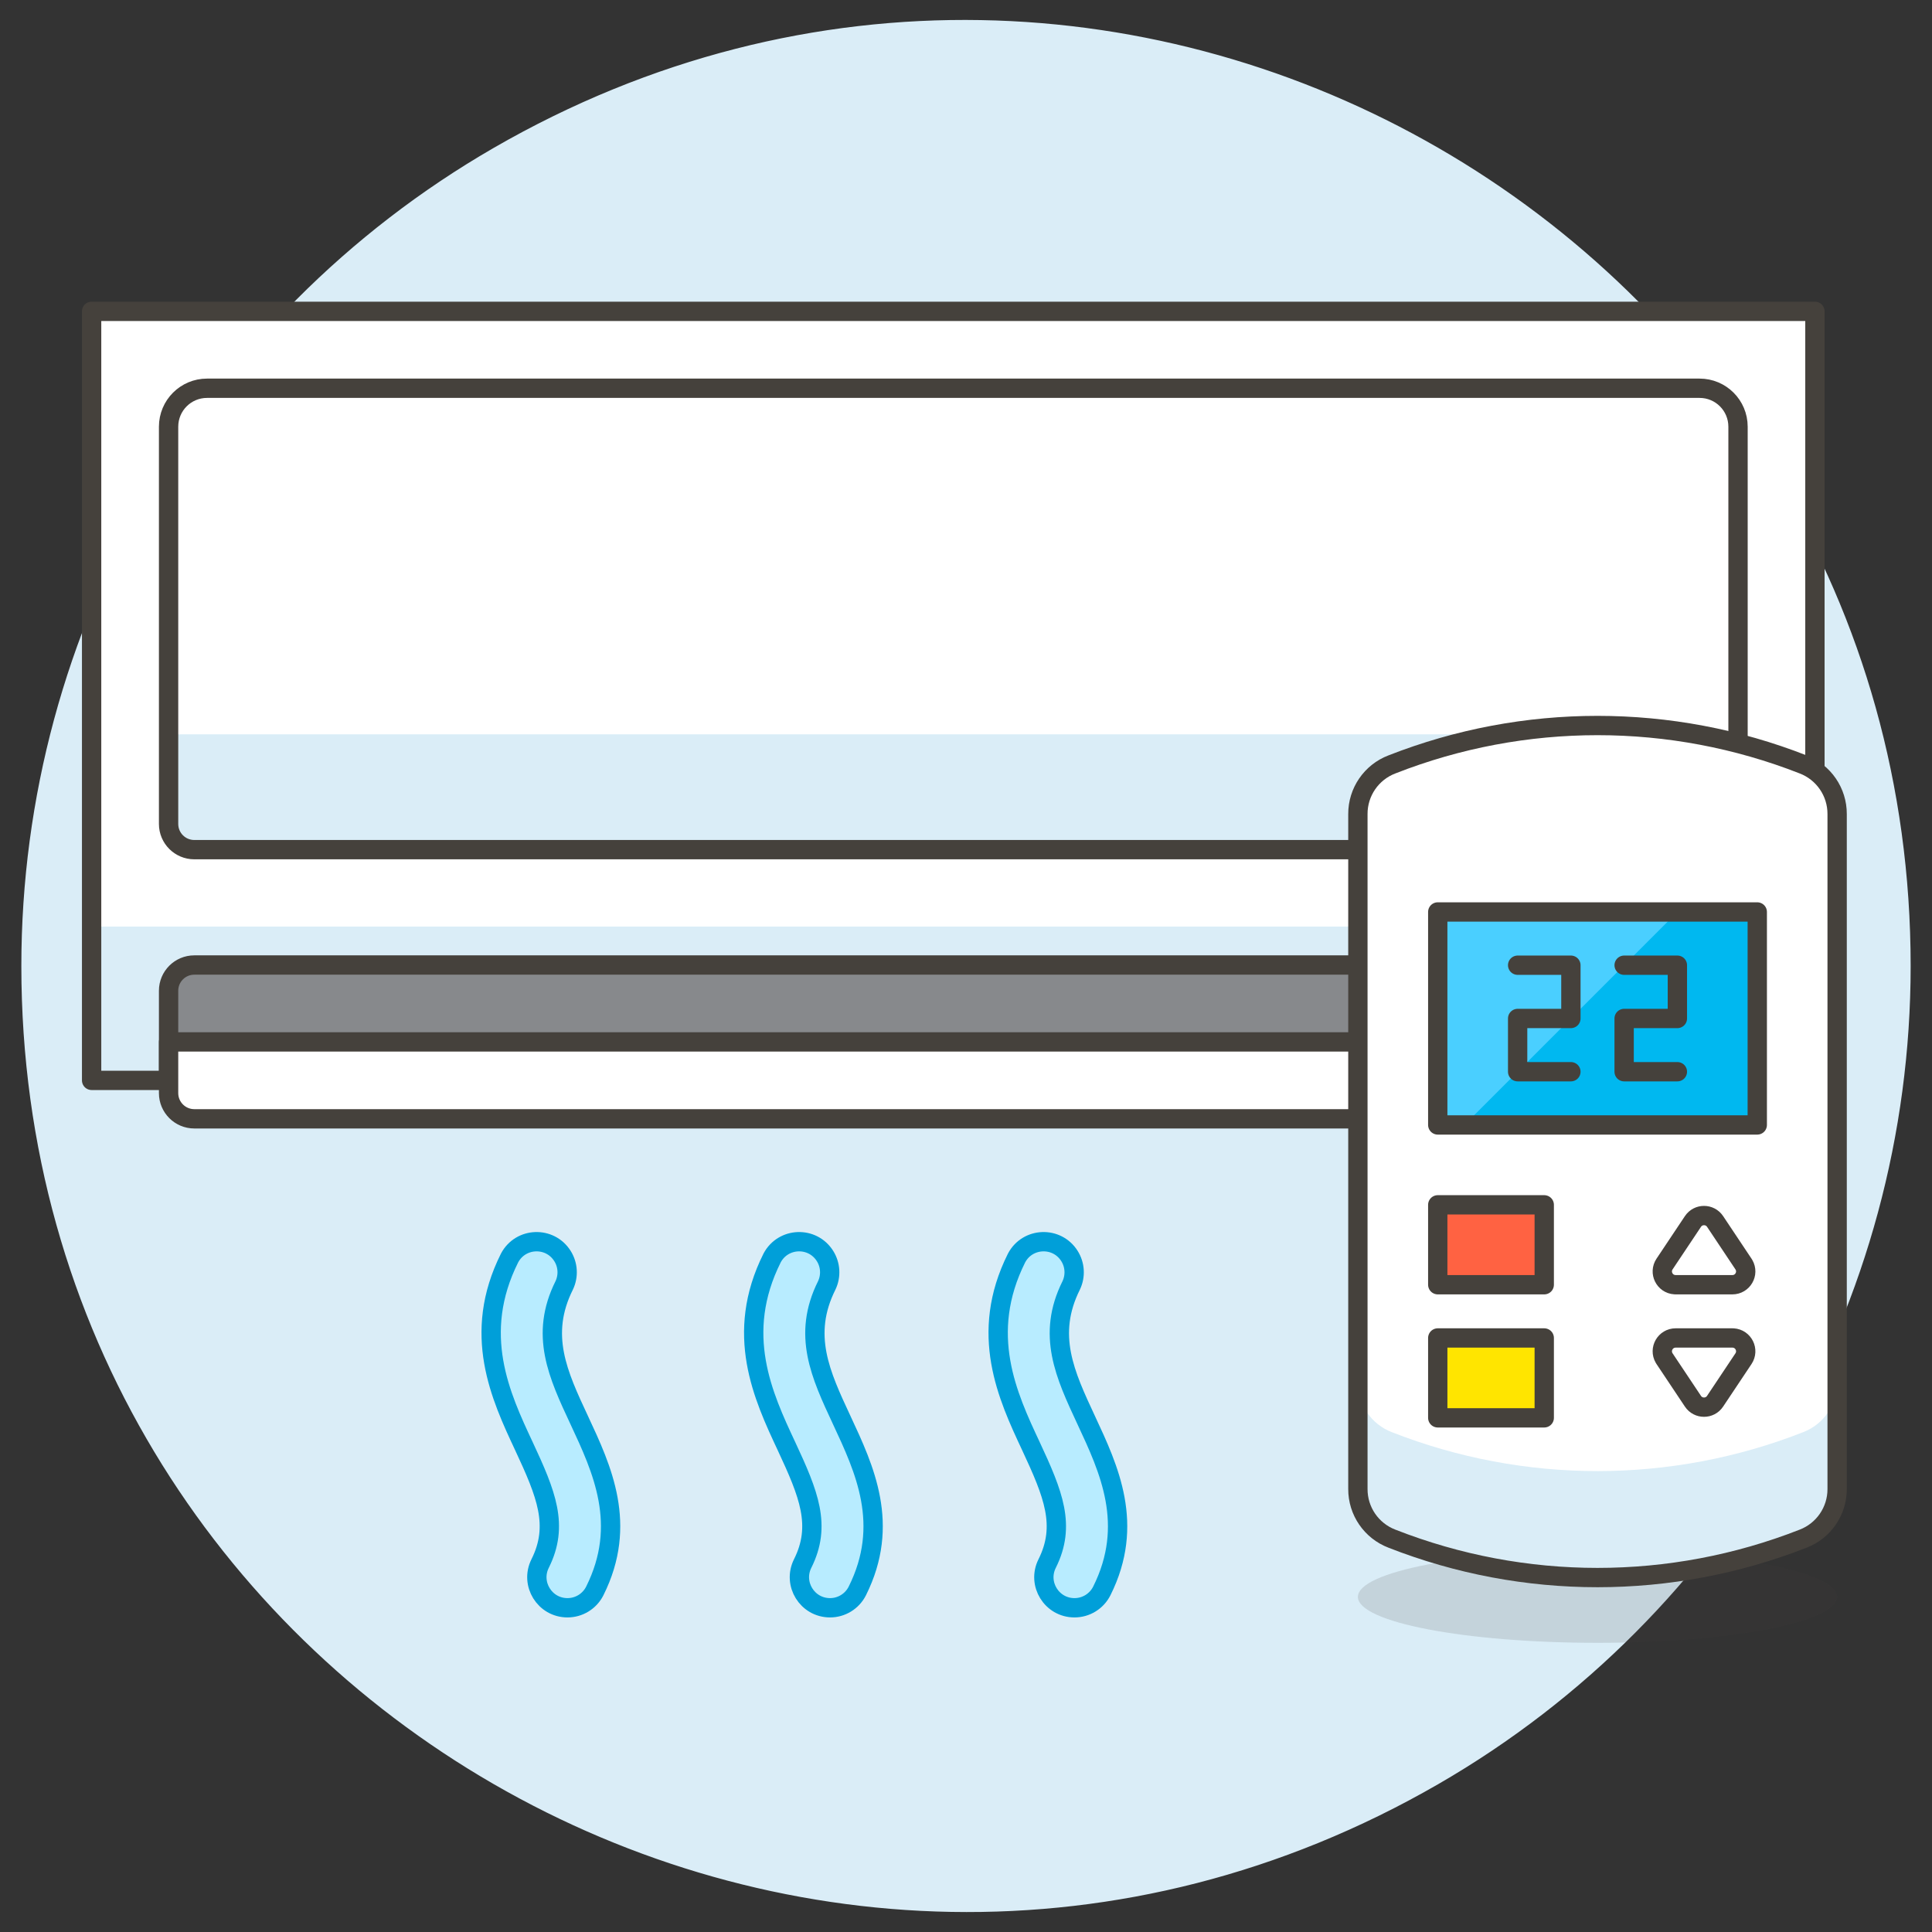
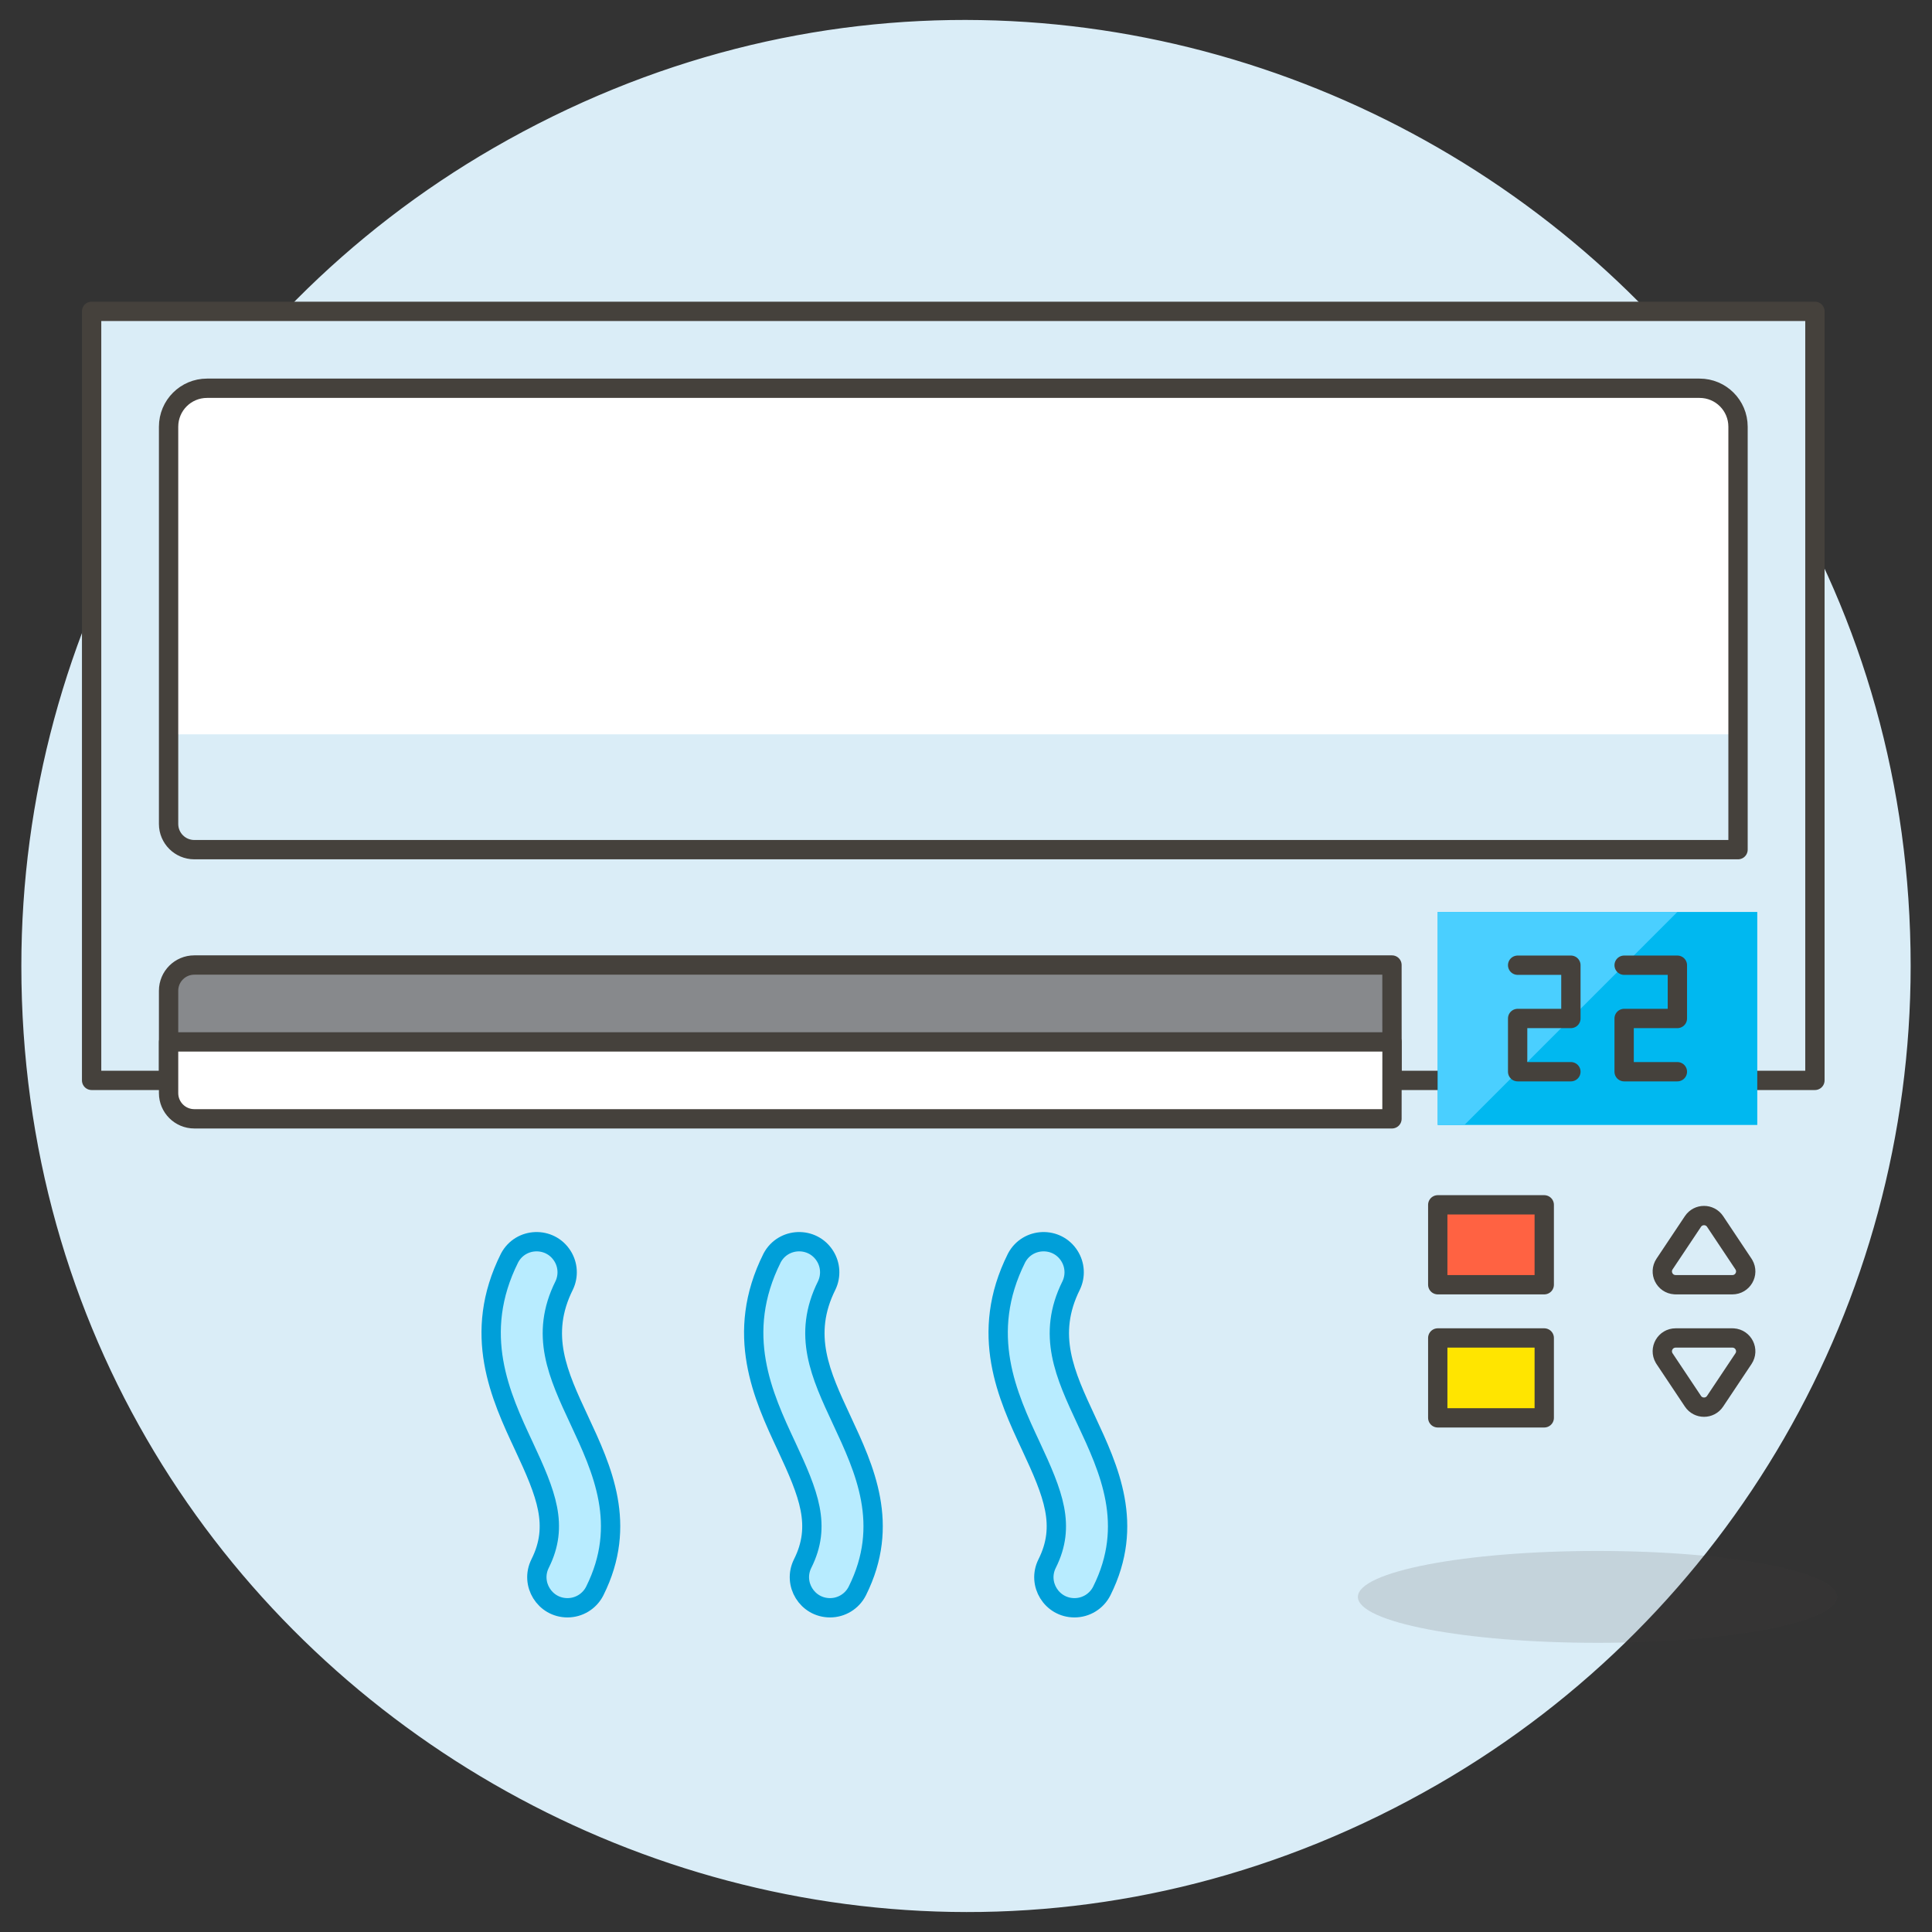
<svg xmlns="http://www.w3.org/2000/svg" viewBox="0 0 100 100" id="Air-Conditioner--Streamline-Ux.svg">
  <rect x="0" y="0" width="100" height="100" fill="#333333" stroke="none" />
  <desc>Air Conditioner Streamline Illustration: https://streamlinehq.com</desc>
  <path d="M1.605 50C1.605 87.254 41.934 110.539 74.198 91.911C89.171 83.266 98.395 67.29 98.395 50C98.395 12.745 58.066 -10.539 25.802 8.089C10.829 16.734 1.605 32.71 1.605 50Z" fill="#daedf7" stroke="#daedf7" stroke-width="1" />
  <path d="M4.742 16.115H93.94V55.92H4.742Z" fill="#daedf7" stroke-width="1" />
-   <path d="M4.742 16.115H93.94V47.959H4.742Z" fill="#ffffff" stroke-width="1" />
  <path d="M4.742 16.115H93.94V55.92H4.742Z" fill="none" stroke="#45413c" stroke-linecap="round" stroke-linejoin="round" stroke-width="1" />
  <path d="M89.96 43.978H10.057C9.322 43.978 8.726 43.383 8.726 42.648V22.086C8.726 20.986 9.617 20.095 10.716 20.096H87.97C89.069 20.095 89.96 20.986 89.96 22.086Z" fill="#daedf7" stroke-width="1" />
  <path d="M89.96 22.086C89.96 20.986 89.069 20.095 87.97 20.096H10.713C9.614 20.096 8.723 20.987 8.723 22.086V38.008H89.96Z" fill="#ffffff" stroke-width="1" />
  <path d="M89.96 43.978H10.057C9.322 43.978 8.726 43.383 8.726 42.648V22.086C8.726 20.986 9.617 20.095 10.716 20.096H87.97C89.069 20.095 89.96 20.986 89.96 22.086Z" fill="none" stroke="#45413c" stroke-linecap="round" stroke-linejoin="round" stroke-width="1" />
  <path d="M72.048 49.949H10.057C9.322 49.949 8.726 50.545 8.726 51.28V55.917H72.051Z" fill="#87898c" stroke="#45413c" stroke-linecap="round" stroke-linejoin="round" stroke-width="1" />
  <path d="M78.018 49.949H89.96V55.92H78.018Z" fill="#ffffff" stroke="#45413c" stroke-linecap="round" stroke-linejoin="round" stroke-width="1" />
  <path d="M72.048 57.91H10.057C9.322 57.91 8.726 57.314 8.726 56.579V53.93H72.051Z" fill="#ffffff" stroke="#45413c" stroke-linecap="round" stroke-linejoin="round" stroke-width="1" />
  <path d="M83.989 49.949H89.96V55.92H83.989Z" fill="#6dd627" stroke="#45413c" stroke-linecap="round" stroke-linejoin="round" stroke-width="1" />
  <path d="M95.09 82.655C95.09 81.343 89.538 80.277 82.687 80.277S70.285 81.343 70.285 82.655S75.838 85.032 82.687 85.032S95.09 83.969 95.09 82.655Z" fill="#45413c" opacity=".15" stroke-width="1" />
-   <path d="M95.09 77.072C95.093 78.212 94.391 79.235 93.327 79.642C86.487 82.325 78.887 82.325 72.048 79.642C70.982 79.235 70.279 78.211 70.284 77.07V42.136C70.279 40.995 70.982 39.971 72.048 39.565C78.887 36.882 86.487 36.882 93.327 39.565C94.392 39.972 95.094 40.995 95.09 42.136Z" fill="#daedf7" stroke-width="1" />
-   <path d="M93.326 39.567C86.486 36.886 78.887 36.886 72.048 39.567C70.983 39.974 70.281 40.996 70.284 42.136V71.56C70.279 72.701 70.982 73.725 72.048 74.131C78.887 76.814 86.487 76.814 93.326 74.131C94.392 73.725 95.095 72.701 95.09 71.56V42.136C95.092 40.996 94.39 39.974 93.326 39.567Z" fill="#ffffff" stroke-width="1" />
-   <path d="M95.09 77.072C95.093 78.212 94.391 79.235 93.327 79.642C86.487 82.325 78.887 82.325 72.048 79.642C70.982 79.235 70.279 78.211 70.284 77.07V42.136C70.279 40.995 70.982 39.971 72.048 39.565C78.887 36.882 86.487 36.882 93.327 39.565C94.392 39.972 95.094 40.995 95.09 42.136Z" fill="none" stroke="#45413c" stroke-linecap="round" stroke-linejoin="round" stroke-width="1" />
  <path d="M74.418 47.203H90.956V58.227H74.418Z" fill="#00b8f0" stroke-width="1" />
  <path d="M74.418 47.203V58.228H75.797L86.821 47.203H74.418Z" fill="#4acfff" stroke-width="1" />
-   <path d="M74.418 47.203H90.956V58.227H74.418Z" fill="none" stroke="#45413c" stroke-linecap="round" stroke-linejoin="round" stroke-width="1" />
  <path d="M74.418 62.362H79.93V66.497H74.418Z" fill="#ff6242" stroke="#45413c" stroke-linecap="round" stroke-linejoin="round" stroke-width="1" />
  <path d="M74.418 69.253H79.93V73.387H74.418Z" fill="#ffe500" stroke="#45413c" stroke-linecap="round" stroke-linejoin="round" stroke-width="1" />
  <path d="M87.627 63.223L86.157 65.426C85.863 65.867 86.156 66.461 86.685 66.495C86.7 66.496 86.715 66.497 86.731 66.497H89.668C90.198 66.497 90.53 65.924 90.266 65.465C90.258 65.452 90.25 65.439 90.242 65.426L88.773 63.223C88.5 62.815 87.9 62.815 87.627 63.223Z" fill="none" stroke="#45413c" stroke-linecap="round" stroke-linejoin="round" stroke-width="1" />
  <path d="M88.773 72.527L90.242 70.325C90.536 69.883 90.242 69.288 89.712 69.254C89.697 69.253 89.683 69.253 89.668 69.253H86.731C86.2 69.253 85.868 69.828 86.134 70.288C86.141 70.3 86.149 70.313 86.157 70.325L87.626 72.527C87.898 72.937 88.501 72.937 88.773 72.527Z" fill="none" stroke="#45413c" stroke-linecap="round" stroke-linejoin="round" stroke-width="1" />
  <path d="M78.553 49.959H81.309V52.716H78.553V55.472H81.309" fill="none" stroke="#45413c" stroke-linecap="round" stroke-linejoin="round" stroke-width="1" />
  <path d="M84.065 49.959H86.821V52.716H84.065V55.472H86.821" fill="none" stroke="#45413c" stroke-linecap="round" stroke-linejoin="round" stroke-width="1" />
  <path d="M29.369 83.218C28.195 83.216 27.432 81.98 27.956 80.929C28.94 78.962 28.278 77.338 27.118 74.853C25.908 72.268 24.406 69.046 26.375 65.113C26.945 64.036 28.466 63.98 29.114 65.012C29.401 65.469 29.435 66.04 29.205 66.528C27.92 69.096 28.877 71.143 29.985 73.515C31.166 76.044 32.503 78.909 30.786 82.347C30.517 82.883 29.968 83.22 29.369 83.218Z" fill="#b8ecff" stroke="#009fd9" stroke-linecap="round" stroke-linejoin="round" stroke-width="1" />
  <path d="M42.959 83.218C41.784 83.216 41.021 81.98 41.545 80.929C42.529 78.963 41.868 77.34 40.707 74.853C39.497 72.268 37.997 69.046 39.964 65.113C40.534 64.036 42.056 63.98 42.703 65.012C42.99 65.469 43.024 66.04 42.794 66.528C41.509 69.096 42.466 71.143 43.573 73.515C44.754 76.044 46.092 78.909 44.375 82.347C44.106 82.883 43.558 83.22 42.959 83.218Z" fill="#b8ecff" stroke="#009fd9" stroke-linecap="round" stroke-linejoin="round" stroke-width="1" />
  <path d="M55.613 83.218C54.437 83.218 53.673 81.98 54.2 80.929C55.182 78.963 54.521 77.34 53.361 74.853C52.151 72.268 50.65 69.046 52.617 65.113C53.187 64.036 54.709 63.98 55.356 65.012C55.643 65.469 55.677 66.04 55.447 66.528C54.163 69.096 55.12 71.143 56.226 73.515C57.407 76.044 58.746 78.909 57.029 82.347C56.76 82.882 56.212 83.22 55.613 83.218Z" fill="#b8ecff" stroke="#009fd9" stroke-linecap="round" stroke-linejoin="round" stroke-width="1" />
</svg>